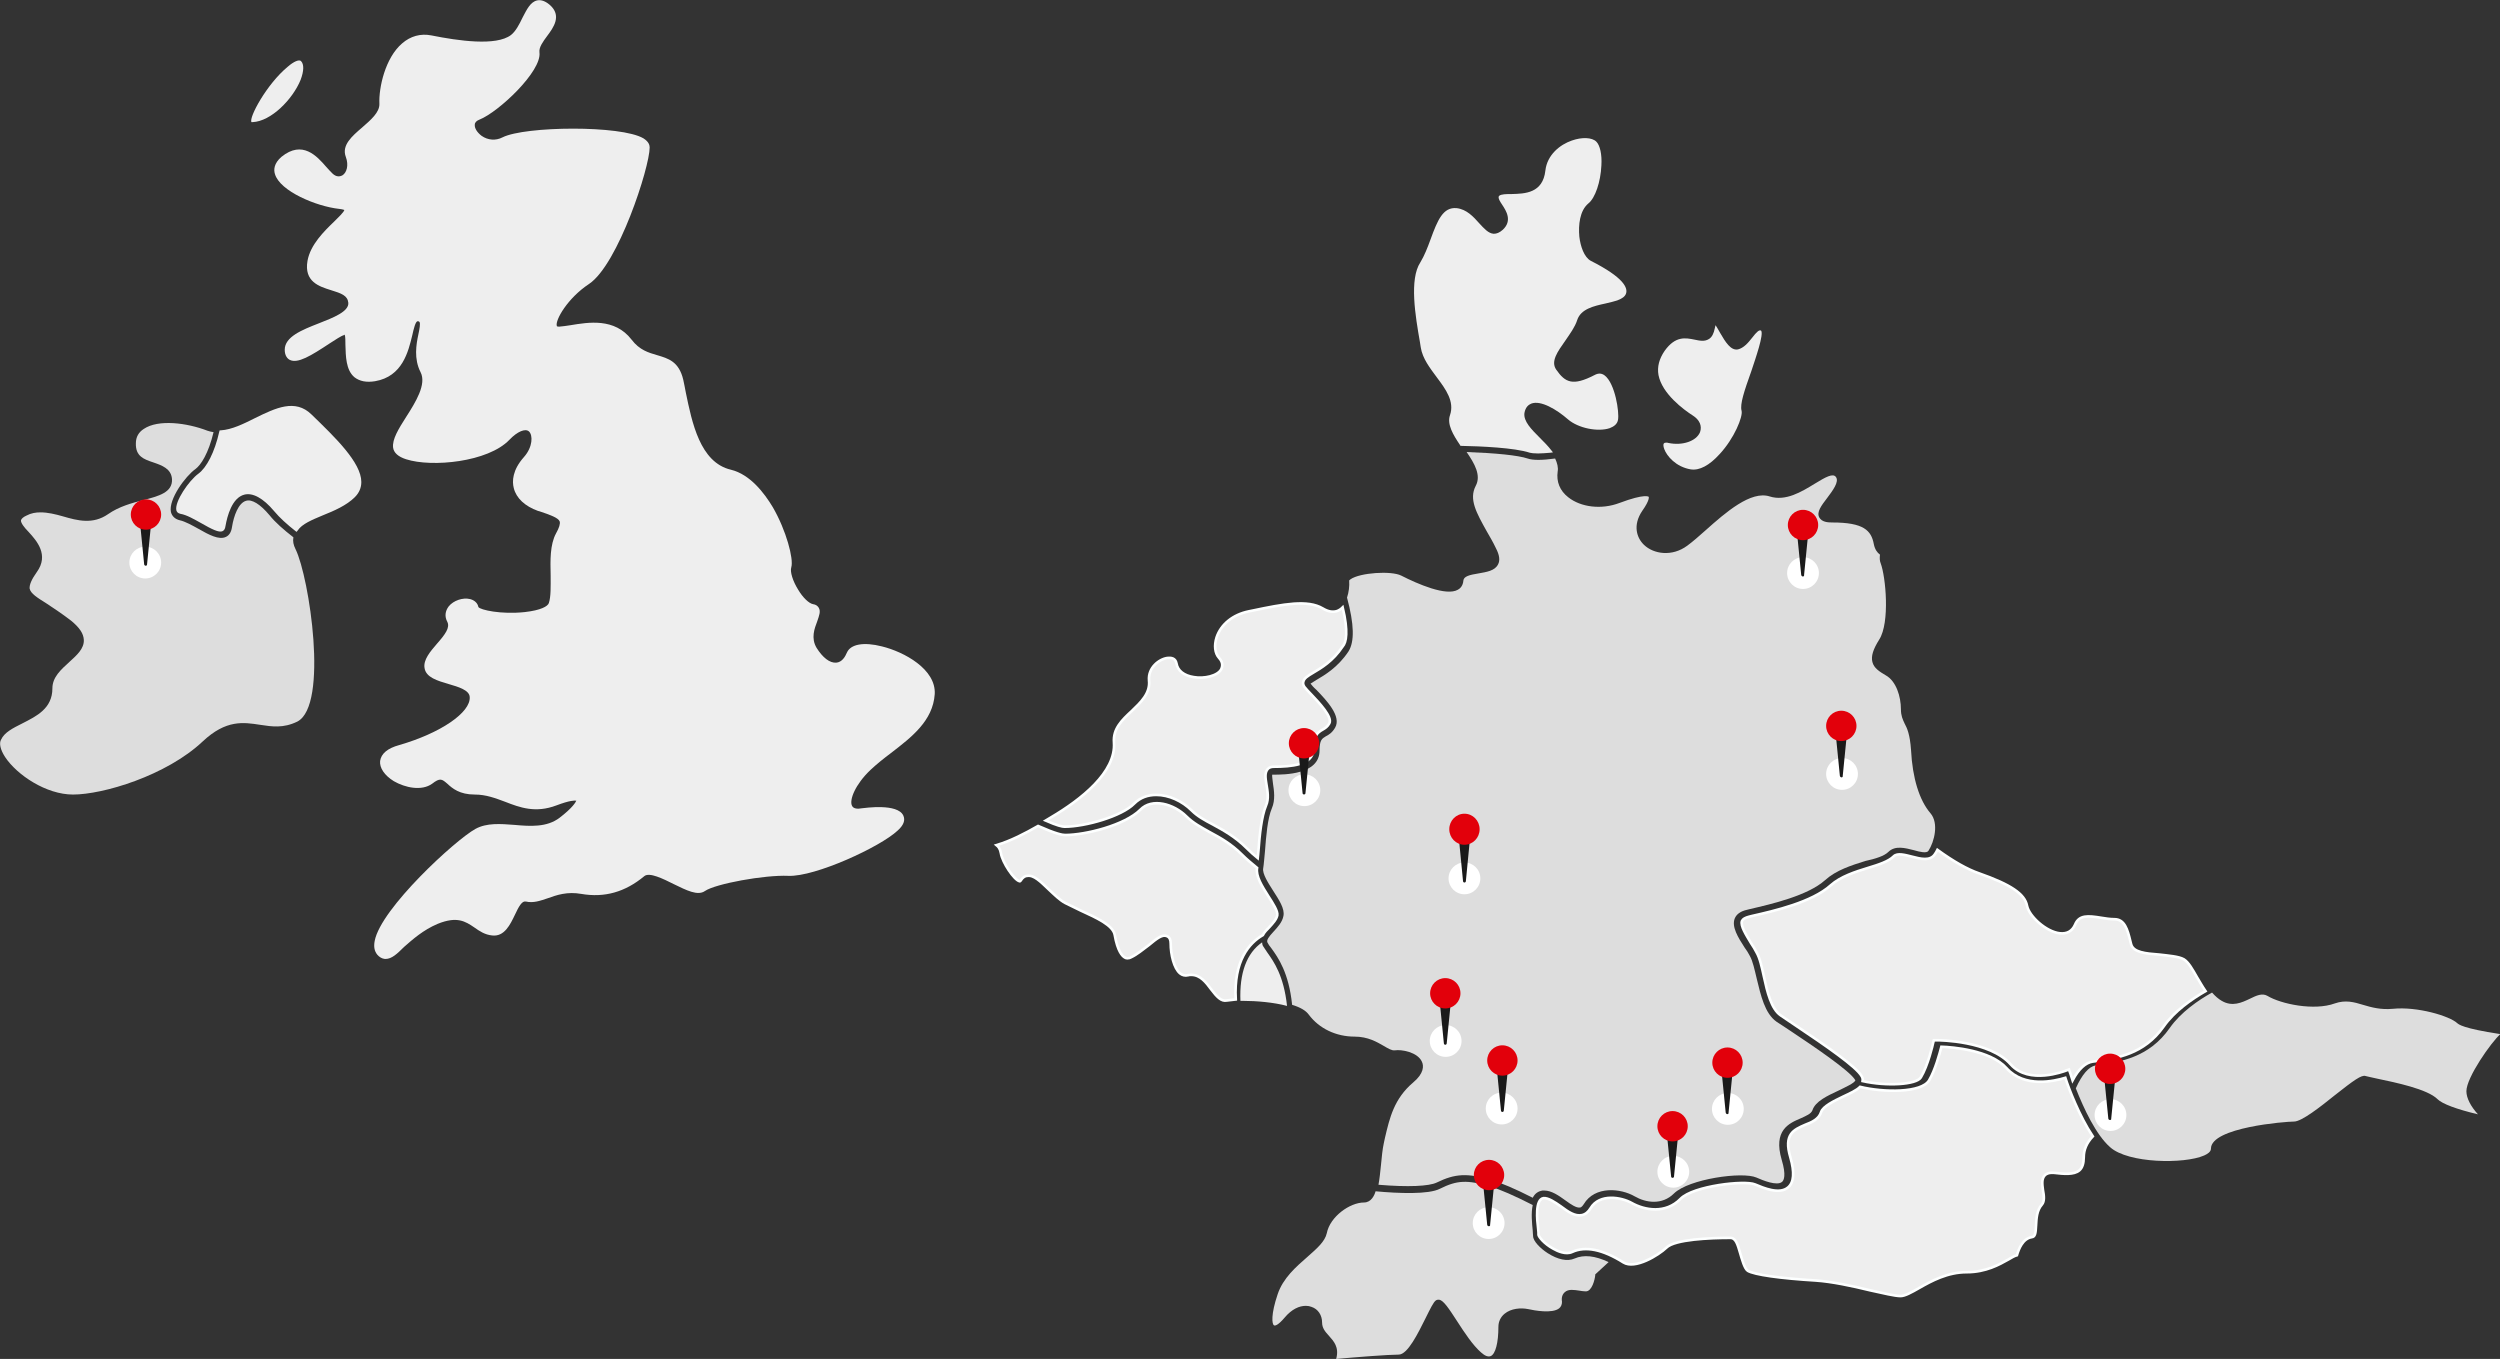
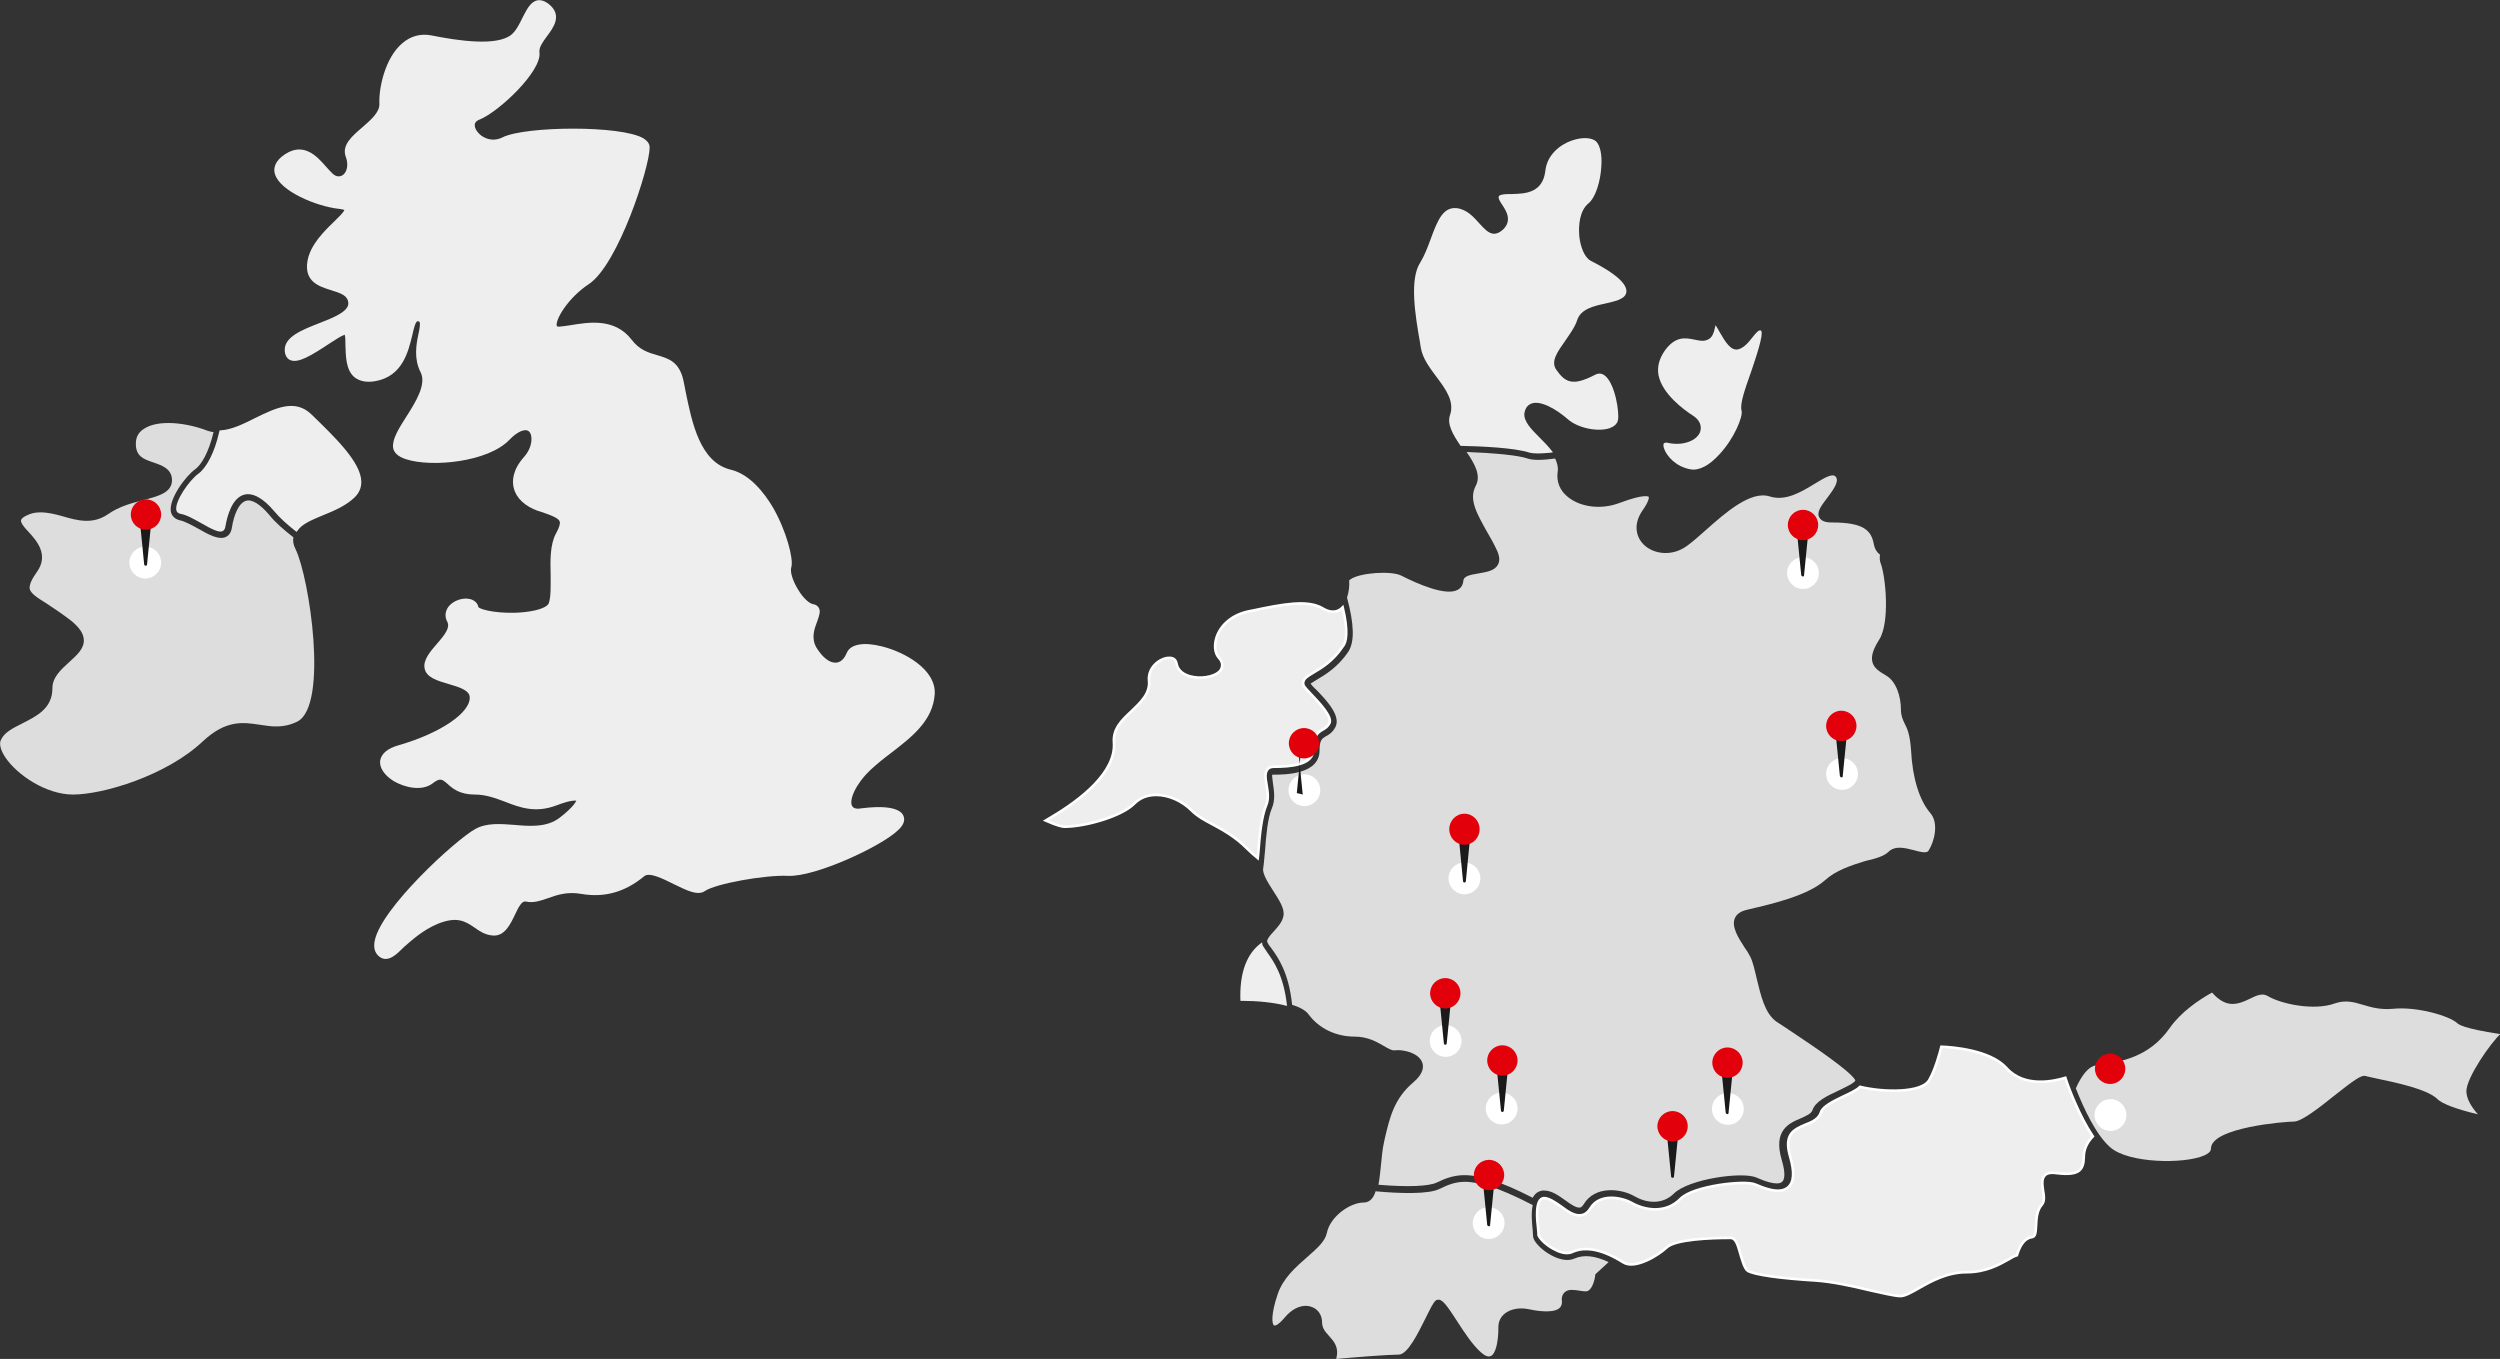
<svg xmlns="http://www.w3.org/2000/svg" version="1.1" id="Ebene_1" x="0px" y="0px" viewBox="0 0 691.9 376.1" style="enable-background:new 0 0 691.9 376.1;" xml:space="preserve">
  <rect x="0" y="0" width="691.9" height="376.1" fill="#333333" stroke="none" />
  <style type="text/css">
	.st0{fill:#EEEEEE;stroke:#FDFFFF;stroke-width:0.732;stroke-miterlimit:10;}
	.st1{fill:#DDDDDD;}
	.st2{fill:#EEEEEE;}
	.st3{fill:#FFFFFF;}
	.st4{fill:#1A1A1A;}
	.st5{fill:#E2000B;}
</style>
  <path class="st0" d="M579.2,314.5c-3.8-5.7-6.7-13.4-7.6-16.2c-3,0.9-11.3,2.9-16.3-2.7l0,0c-4.5-5-15-5.8-18-5.9  c-0.5,1.9-1.7,6.4-3.4,9.3c-2.1,3.5-12.5,3.4-19.1,1.8c-1,1-2.8,1.8-4.7,2.7c-2.5,1.2-5.6,2.7-6.1,4.3c-0.6,1.9-2.5,2.8-4.4,3.5  c-3.2,1.4-6,2.6-4.1,9c1.2,4.2,1,6.9-0.6,8.3c-2.4,2.1-6.8,0.2-9.2-0.8c-2.8-1.2-17.1,0.4-20.6,4c-4.1,4.2-9.9,3.2-13.6,1.1  c-2.7-1.5-8.8-2.7-11.3,1.5c-0.6,1-1.4,1.7-2.4,1.9c-1.9,0.4-3.8-0.9-5.8-2.4c-1.7-1.2-3.5-2.4-4.8-2.3c-2.4,0.3-1.8,6.1-1.5,8.5  c0.1,0.7,0.1,1.3,0.1,1.7c0.1,0.5,1.5,2.4,4.1,3.8c1.2,0.7,3.5,1.7,5.2,0.9c3.7-1.7,8.5-0.7,14.2,2.9c3.2,2,9.7-2,11.9-4.1  c2.3-2.3,12.1-2.7,17.7-2.7c1.5,0,2,1.8,2.7,4.2c0.5,1.7,1.2,4.3,2.1,4.9c1.8,1.1,9,2.1,18.8,2.7c4.5,0.3,10.1,1.5,15,2.7  c3.7,0.8,6.9,1.6,8.5,1.6c1.2,0,3-1,5.1-2.2c3.5-2,7.9-4.4,13.2-4.4c5.3,0,9-2.1,11.5-3.5c1-0.6,1.7-1,2.4-1.2  c0.5-1.7,1.6-4.6,4.1-5c0.9-0.1,1.1-0.9,1.2-3.3c0.1-1.9,0.2-4.1,1.6-5.7c0.8-0.9,0.6-2.5,0.3-4.1c-0.2-1.6-0.4-3,0.5-4  c0.6-0.6,1.4-0.8,2.6-0.7c2.6,0.3,5.5,0.6,7-0.7c0.8-0.7,1.2-1.9,1.2-3.6C576.7,318.2,577.5,316.3,579.2,314.5z" />
-   <path class="st0" d="M531.6,298.2c2-3.3,3.4-9.4,3.4-9.5l0.2-0.8h0.9c0.6,0,14.6,0.1,20.4,6.7c5.1,5.7,14.9,1.8,15,1.8l1.1-0.4  l0.4,1.1c0,0,0.2,0.7,0.6,1.9c1.7-3.2,3.6-4.9,5.6-5.2l0.8-0.1c5.7-0.8,13.4-1.9,18.8-9.6c3-4.3,7.8-7.6,11.6-9.8  c-0.9-1.3-1.6-2.6-2.4-3.9c-1.2-2.1-2.3-4.1-3.6-4.9c-1.4-0.8-4.2-1-6.7-1.3c-3.9-0.3-7.3-0.6-7.9-2.9l-0.2-0.8  c-0.8-3.3-1.6-6.1-4.4-6.1c-1.2,0-2.5-0.2-3.7-0.4c-3.7-0.6-6.1-0.8-7.2,1.9c-0.8,1.8-2.2,2.6-4.2,2.4c-3.8-0.4-8.5-4.7-9.1-7.6  c-0.6-3.3-4.5-5.9-13.3-9c-3.2-1.1-7.1-3.3-11.5-6.5c-0.2,0.4-0.4,0.8-0.7,1.2c-1.3,2-4,1.3-6.3,0.7c-2-0.5-4.1-1.1-5.1-0.1  c-1.4,1.4-4.1,2.3-7.1,3.2c-3.6,1.1-7.6,2.4-10.3,4.8c-5.2,4.7-15.6,7.1-21.8,8.5l-0.8,0.2c-1.1,0.3-1.7,0.6-2,1.2  c-0.5,1.3,1.2,3.9,2.5,6.1c0.6,0.9,1.1,1.7,1.5,2.5c1,1.7,1.5,4.2,2.1,6.9c0.9,4.1,2,8.8,4.6,10.6c1,0.7,2.4,1.6,4,2.7  c8.8,5.9,16.9,11.5,18.4,14.1c0.2,0.3,0.4,0.8,0.3,1.4C522.1,300.7,530.4,300.2,531.6,298.2z" />
  <path class="st1" d="M662.2,279.2L662.2,279.2c-3.3,0.3-5.9-0.4-8.2-1.1c-2.6-0.8-4.9-1.4-7.8-0.4c-5.7,2.1-14.9,0.2-18.7-2.1  c-1.4-0.8-3-0.1-4.8,0.8c-2.3,1.1-4.9,2.3-7.8,0.6c-0.9-0.5-1.8-1.3-2.7-2.3c-3.8,2.1-8.7,5.5-11.7,9.8c-5.8,8.3-13.9,9.4-19.9,10.3  l-0.7,0.1c-1.8,0.3-3.7,2.5-5.4,6.3c2.2,5.6,5.6,12.9,9.5,16.3c5,4.5,20.5,4.7,26,2.3c0.9-0.4,1.9-1,1.9-1.9c0-5.9,20.7-7.5,23-7.5  c2.1,0,7.2-4,11.3-7.3c5.2-4.1,7.4-5.7,8.5-5.3c0.5,0.1,1.6,0.4,3.1,0.7c5.2,1.1,14,2.9,16.8,5.7c1.3,1.3,5.3,2.8,11.2,4.2  c-2-2.2-3.2-4.5-3.2-6.4c0-3.8,6.9-13.6,9.4-15.8c-10.5-1.6-11.5-2.7-11.9-3C678,281.2,669,278.5,662.2,279.2z" />
  <g>
    <g>
      <path class="st1" d="M433.1,357.6c1-0.9,2.6-0.6,4-0.4c0.6,0.1,1.2,0.2,1.8,0.2c1.7,0,2.5-3.3,2.6-4.5l0-0.2l3.7-3.4    c-3.8-1.8-6.9-2.1-9.4-1h0c-2,0.9-4.7,0.3-7.5-1.5c-2-1.3-4-3.3-4-4.7c0-0.3-0.1-0.8-0.1-1.5c-0.2-2-0.5-4.9,0-7.1    c-5.1-2.6-9-4.3-11.7-5.1c-6.4-1.9-9.2-1.8-14,0.6c-3.1,1.6-11.3,1.3-17.8,0.7c-0.3,1.1-1.2,3.1-3.2,3.1c-3.9,0-9.4,3.9-10.3,8.5    c-0.5,2.3-2.7,4.2-5.3,6.5c-3.2,2.8-6.8,5.9-8.3,10.4c-1.9,5.6-1.6,8.3-1,8.6c0.3,0.2,1.2-0.1,2.9-2.1c2-2.4,4.1-3.3,5.9-3.3    c0.6,0,1.1,0.1,1.6,0.3c1.8,0.6,2.9,2.3,2.9,4.3c0,1.6,0.9,2.6,1.9,3.7c1.3,1.5,2.9,3.1,2,6.4c5.5-0.5,14.5-1.2,17.3-1.2    c2.5,0,5.4-6,7.4-10c1.4-2.8,2.2-4.5,2.9-5c0.3-0.2,0.6-0.2,0.9-0.2c1.2,0.2,2.6,2.3,5,6c2,3.1,4.3,6.6,6.6,8.6c1.1,1,2,1.3,2.7,1    c1.3-0.6,2.1-3.7,2.1-8.1c0-1.4,0.6-2.7,1.7-3.6c1.8-1.5,4.5-1.7,6.5-1.3c1.8,0.4,6.7,1.3,8.6-0.2c0.5-0.4,0.8-1,0.8-1.8    C432.1,359.1,432.4,358.2,433.1,357.6z" />
    </g>
    <g>
      <path class="st1" d="M522.6,235.8c1.9-1.9,4.7-1.1,7.1-0.5c1.7,0.5,3.5,0.9,4,0.2c1.7-2.6,2.9-7.7,0.6-10.4    c-3.1-3.6-5-9.7-5.4-17.5c-0.3-4.4-1.1-6.1-1.8-7.4c-0.5-1.1-1-2.1-1-3.9c0-3.5-1.3-7.8-4.2-9.4c-1.7-1-3.3-2-3.7-3.7    c-0.4-1.6,0.2-3.5,1.9-6.2c3-4.7,1.8-17.4,0.4-21.1c-0.3-0.7-0.3-1.5-0.2-2.4c-0.7-0.5-1.4-1.4-1.7-2.9c-0.7-3.8-2.8-6-11.5-6    c-1.2,0-2.9-0.1-3.6-1.4c-0.8-1.5,0.6-3.3,2.2-5.4c1.5-2,3.4-4.5,2.4-5.8c-0.8-1.1-2.8,0-5.9,1.9c-3.6,2.2-8,4.9-12.4,3.5    c-5.2-1.7-12.2,4.4-17.8,9.4c-1.8,1.6-3.5,3.1-5,4.2c-4.3,3.2-9.4,2.3-12-0.2c-2-1.9-3.2-5.4-0.5-9.4c2.2-3.1,1.8-3.9,1.8-3.9    c0,0-0.9-1-8.1,1.7c-5,1.9-10.7,1.2-14.2-1.6c-2.3-1.8-3.3-4.3-2.9-7.1c0.2-1.1-0.1-2.3-0.7-3.6c-3.7,0.5-6.2,0.5-7.6,0    c-2.7-0.9-8.8-1.5-16.9-1.8c2.2,3.2,4.1,6.5,2.5,9.4c-1.9,3.7,0.2,7.4,3.1,12.6c0.8,1.4,1.7,2.9,2.5,4.6c1,1.9,1.2,3.4,0.6,4.5    c-0.9,1.8-3.2,2.1-5.4,2.5c-2.5,0.4-4.1,0.8-4.2,2c-0.1,1.4-0.9,2.2-1.5,2.5c-3.2,1.9-11.2-1.6-15.7-3.9c-2.8-1.4-11.4-0.8-14,1    c-0.3,0.2-0.5,0.4-0.4,0.5c0.1,1.4-0.1,3.1-0.6,4.6c2,7.4,2.1,12.2,0.4,14.9l0,0c-3,4.5-6.7,6.6-8.9,7.9c-0.6,0.4-1.3,0.8-1.6,1    c0.3,0.4,0.9,1.1,1.6,1.7c3,3.1,7,7.4,5.2,10.5c-0.8,1.4-1.8,2-2.6,2.4c-1,0.6-1.7,1-1.7,3.9c0,6.7-9.7,6.7-12.9,6.7    c-0.2,0-0.2,0-0.2,0c-0.1,0.2,0.1,1.5,0.2,2.4c0.3,2,0.7,4.6-0.3,6.9c-1.2,2.8-1.6,7.8-1.9,11.8c-0.2,1.9-0.3,3.6-0.5,4.8    c-0.3,1.5,1.4,4.1,2.8,6.3c1.6,2.5,3.2,4.9,2.8,6.9c-0.3,1.7-1.6,3.1-2.7,4.3c-1.3,1.4-2.1,2.4-1.7,3.1c0.2,0.4,0.6,1,1.1,1.6    c1.8,2.5,4.8,6.7,5.7,15.6c2.3,0.7,3.8,1.6,4.6,2.7c2.9,3.9,7.6,6.1,12.7,6.1c3.7,0,6.2,1.5,8.1,2.6c1.2,0.7,2.2,1.3,3,1.2    c1.9-0.3,6.3,0.5,7.5,3.1c0.6,1.2,0.6,3.3-2.4,5.8c-5.3,4.5-6.5,9.8-7.8,15.3l-0.3,1.4c-0.4,1.8-0.6,4-0.8,6.1    c-0.2,2-0.4,3.9-0.7,5.5c8.3,0.7,14,0.4,16.1-0.6c5.1-2.5,8.5-2.7,15.2-0.7c2.7,0.8,6.5,2.4,11.4,4.9c0.6-1.2,1.5-1.8,2.7-2    c0.2,0,0.3,0,0.5,0c2,0,4,1.4,5.8,2.7c1.5,1.1,3.1,2.2,4.1,2c0.1,0,0.5-0.1,1-0.9c3.1-5.2,10.3-4.4,14.1-2.2    c3.1,1.8,7.6,2.5,10.9-0.8c4.1-4,18.9-6.1,22.8-4.4c1.8,0.8,5.7,2.4,7.1,1.2c0.5-0.4,1.2-1.8-0.1-6.1c-2.4-8.2,2-10.1,5.3-11.5    c1.5-0.7,2.8-1.2,3.2-2.2c0.8-2.5,4.1-4,7.3-5.5c1.8-0.9,4.3-2,4.6-2.8c-1.4-2.6-12-9.7-17.7-13.5c-1.7-1.1-3.1-2.1-4.1-2.7    c-3.3-2.3-4.4-7.4-5.5-11.9c-0.6-2.5-1.1-4.9-1.9-6.3c-0.4-0.8-0.9-1.6-1.5-2.4c-1.8-2.8-3.6-5.7-2.7-8c0.5-1.2,1.6-2,3.4-2.4    l0.8-0.2c6-1.4,16-3.7,20.8-8c3.1-2.8,7.3-4.1,11.1-5.3C519,237.7,521.5,236.9,522.6,235.8z" />
    </g>
    <g>
      <path class="st1" d="M1.4,209.5c3.3,5,11.4,10.4,18.8,10.4c8.3,0,25.8-5.2,35.9-14.7c6.5-6.1,11.3-5.3,15.9-4.6    c3.3,0.5,6.4,1,10.3-0.9c8.7-4.5,3.3-40-0.5-47.7c-0.6-1.2-0.8-2.2-0.6-3.3c-2.7-2.1-5-4.1-6.6-6.1c-2.6-3.1-4.9-4.5-6.5-4    c-2.1,0.6-3.4,4.1-3.9,7.3c-0.2,1.4-0.8,2.3-1.7,2.7c-1.9,0.9-4.7-0.6-7.5-2.2c-1.8-1-3.8-2.1-5.2-2.4c-1.3-0.3-2.2-1.1-2.5-2.3    c-0.7-3.5,4-9.9,6.8-11.9c1.5-1.1,3.6-4.3,5-10.2c-0.6-0.1-1.2-0.2-1.7-0.4c-5.7-2.2-13.6-3.2-17.6-0.5c-1.4,0.9-2.2,2.2-2.2,4    c-0.1,3.6,2.2,4.4,4.9,5.3c2.3,0.8,4.9,1.7,5.1,4.6c0.2,3.7-3.7,4.7-7.9,5.8c-3.2,0.8-6.8,1.8-9.8,3.9c-4.2,2.9-8.4,1.8-12.5,0.6    c-2.1-0.6-4.2-1.1-6.2-1.1c-1.3,0-2.6,0.2-3.9,0.9c-0.9,0.4-1.4,0.9-1.5,1.3c-0.1,0.7,1,2.1,2.1,3.2c2.3,2.5,5.7,6.4,2.3,11.1    c-1.5,2.1-2.1,3.6-2,4.6c0.3,1.4,2.1,2.5,4.8,4.2c1.8,1.2,4.1,2.7,6.7,4.7c2.3,1.9,3.4,3.5,3.5,5.3c0.1,2.4-1.9,4.2-4,6.1    c-2.3,2.1-4.7,4.2-4.7,7.3c0,5.6-4.4,7.7-8.3,9.7c-2.6,1.3-5,2.5-5.9,4.5C-0.3,205.7,0.1,207.5,1.4,209.5z" />
    </g>
  </g>
  <g>
    <path class="st0" d="M371.6,168.1c-0.5,0.5-1,0.8-1.5,1c-1.2,0.4-2.5,0.2-4-0.7c-4.2-2.5-10.9-1.2-19.5,0.6l-1,0.2   c-4.4,0.9-7.7,3.6-8.9,7.2c-0.7,2.2-0.5,4.4,0.7,5.7c1.3,1.4,0.8,2.6,0.6,3.1c-1,1.9-4.8,2.7-7.6,2.2c-2.7-0.4-4.5-1.8-4.8-3.8   c-0.3-1.5-1.5-1.6-2.5-1.5c-2.3,0.3-5.4,2.7-5.1,6.2c0.4,3.6-2.3,6.1-4.8,8.5c-2.7,2.5-5.2,4.9-4.9,8.7c0.6,8.2-9.1,15.8-17.4,20.7   c-0.5,0.3-1,0.6-1.5,0.9c3.2,1.4,4.6,1.7,5.2,1.7c5.8,0,15.9-2.9,19.3-6.4l0,0c1.7-1.7,3.8-2.4,6.1-2.4c3.5,0,7.2,1.7,9.8,4.3   c1.6,1.6,3.6,2.7,5.9,3.9c2.9,1.6,6.1,3.3,9.4,6.6c0.9,0.9,1.9,1.8,3,2.7c0.1-0.7,0.1-1.4,0.2-2.2c0.3-4.1,0.8-9.3,2.1-12.4   c0.8-1.8,0.4-4,0.1-5.8c-0.3-1.8-0.5-3.2,0.3-4.2c0.4-0.5,1-0.7,1.8-0.7c4.6,0,10.8-0.5,10.8-4.6c0-3.8,1.1-4.8,2.7-5.7   c0.7-0.4,1.3-0.8,1.8-1.7c1-1.7-3-5.9-4.9-7.9c-0.9-0.9-1.6-1.7-2-2.2c-0.4-0.6-0.4-1.1-0.3-1.4c0.2-1,1.2-1.6,2.7-2.5   c2.2-1.3,5.5-3.2,8.2-7.3C372.6,177.8,373.2,174.8,371.6,168.1z" />
    <g>
      <path class="st2" d="M344.1,277c3.6,0,8.4,0.4,12.1,1.4c-0.9-8.4-3.7-12.3-5.4-14.7c-0.5-0.7-0.9-1.3-1.2-1.8    c-0.2-0.3-0.3-0.7-0.3-1.1c-4.3,3-6.3,8.5-6,16.2C343.6,277,343.8,277,344.1,277z" />
    </g>
-     <path class="st0" d="M349.5,258.8c0.4-0.8,1.1-1.5,1.8-2.2c1-1.1,2-2.2,2.2-3.3c0.2-1.1-1.2-3.3-2.5-5.3c-1.7-2.7-3.5-5.5-3.1-7.8   c0,0,0,0,0,0c-1.6-1.3-3-2.5-4.2-3.7c-3-3-6.1-4.7-8.9-6.2c-2.3-1.3-4.6-2.5-6.4-4.3c-3.6-3.6-9.6-5.2-12.8-1.9   c-4.3,4.3-15.2,7-20.8,7c-0.8,0-2.5-0.3-7.5-2.5c-3.5,2-7.5,4.1-11.5,5.3c0.5,0.4,1,1,1.2,2.2v0c0.4,2.6,3.7,7.5,5.2,7.8   c0.1,0,0.2,0,0.3-0.2c0.6-1,1.3-1.3,1.8-1.3c1.8-0.3,3.6,1.5,6,3.8c1.5,1.4,3,2.9,4.5,3.7c1.2,0.6,2.7,1.3,4.3,2.1   c4.6,2.1,8.9,4.1,9.4,6.7c0.8,4.6,2.1,5.9,2.8,6.3c0.3,0.2,0.9,0.4,1.8-0.1c1.5-0.7,3.2-2.1,4.8-3.3c2.3-1.9,3.8-3.1,5.1-2.5   c0.7,0.3,1,1,1,2c0,3.1,0.9,6.9,2.6,8.3c0.6,0.5,1.4,0.7,2.2,0.5c0.3-0.1,0.6-0.1,0.9-0.1c2.5,0,4.1,2.1,5.5,4   c1.6,2.1,2.8,3.4,4.3,3.1c0.7-0.1,1.5-0.2,2.5-0.3C341.4,265.9,345.7,261,349.5,258.8z" />
    <path class="st2" d="M106.7,265.4c-0.1,0-0.1,0-0.2,0c-0.8-0.1-1.5-0.5-2.1-1.2c-0.8-1-1-2.2-0.7-3.8c1.7-9,22.4-28,27.9-31   c3.1-1.7,6.9-1.4,10.8-1.1c4.4,0.4,9,0.7,12.5-2c3.4-2.6,4.4-4.2,4.6-4.7c-0.4-0.1-1.8-0.1-5.5,1.3c-5.8,2.2-10.1,0.6-14.2-1   c-2.7-1-5.3-2-8.4-2c-4.2,0-6.2-1.7-7.6-3c-1.5-1.3-2-1.7-4.2,0c-2.9,2.1-7.5,1.1-10.6-0.7c-2.6-1.6-4-3.7-3.8-5.6   c0.3-2,2-3.5,5.3-4.4c11.4-3.3,19.8-9,19.5-13.3c-0.1-1.9-3.1-2.8-5.9-3.6c-3-0.9-6.2-1.8-6.6-4.4c-0.4-2.3,1.6-4.6,3.4-6.7   c2.3-2.6,3.7-4.5,2.9-6.1c-0.8-1.5-0.6-3,0.4-4.3c1.3-1.6,3.9-2.5,5.9-2c1.2,0.3,2.1,1.1,2.3,2.2c0.5,0.8,6.3,2.1,12.8,1.4   c4.5-0.5,6.4-1.6,6.7-2.5c0.6-1.8,0.5-4.6,0.5-7.6c-0.1-4.2-0.2-8.6,1.5-11.7c0.9-1.6,1.2-2.7,1-3.3c-0.4-1-2.6-1.8-5.6-2.8   l-0.4-0.1c-3.6-1.3-6-3.5-6.7-6.3c-0.5-1.9-0.4-5,2.8-8.6c2.5-2.8,2.5-6.1,1.4-7.1c-1-0.9-3.2,0-5.4,2.3   c-5.9,6.2-21.5,7.7-28.6,5.4c-2.2-0.7-3.4-1.8-3.6-3.2c-0.3-2.3,1.5-5.2,3.6-8.5c2.7-4.2,5.7-9.1,4-12.4c-1.9-3.7-1.2-7.7-0.6-10.5   c0.3-1.4,0.6-3,0.3-3.4c-0.1-0.1-0.2-0.2-0.5-0.2c-0.6,0-1.1,2.1-1.5,3.9c-1.1,4.5-2.7,11.4-10.3,12.7c-2.4,0.4-4.3,0-5.7-1.1   c-2.4-2-2.4-5.9-2.5-8.9c0-1,0-2.4-0.2-2.9c0,0-0.1,0-0.1,0.1C94.3,93,92.9,94,91.3,95c-5.3,3.5-8.9,5.7-11.1,4.6   c-0.6-0.3-1.4-1.1-1.4-2.8c0-3.6,4.8-5.5,9.4-7.3c4.1-1.6,8.4-3.3,8.2-5.7c-0.2-2-1.9-2.6-4.8-3.5c-3.2-1-7.5-2.3-6.5-8.1   c0.8-4.5,4.6-8.2,7.4-10.9c1.1-1.1,2.7-2.6,2.8-3.2c-0.1,0-0.5-0.2-1.5-0.3c-6.3-0.7-16.3-4.9-17.7-9.6c-0.4-1.2-0.3-3,1.8-4.8   c5.8-4.7,9.8-0.2,12.4,2.8c0.6,0.7,1.3,1.4,1.8,1.9c0.9,0.8,1.8,0.9,2.7,0.4c1.1-0.7,1.8-2.7,0.9-5.1c-1.2-3.2,1.7-5.7,4.5-8.1   c2.4-2.1,4.9-4.2,4.8-6.6c-0.2-4.4,1.6-12.7,6.3-16.7c2.3-2,5.1-2.8,8.1-2.2c7.5,1.5,17.9,3,22-0.1c1.3-1,2.3-2.9,3.2-4.8   c1.2-2.3,2.2-4.4,4.1-4.8c1.1-0.2,2.2,0.2,3.4,1.2c3.5,3,1.1,6.3-0.7,8.7c-1.1,1.5-2.3,3.1-2.1,4.5c0.7,5.2-11.3,16.5-16.6,18.6   c-0.8,0.3-1.3,0.8-1.3,1.4c-0.1,1,0.7,2.2,1.9,3.1c1.7,1.2,3.9,1.4,5.8,0.4c6.2-3.1,32.8-3.4,39,0.3c1.4,0.9,1.7,1.8,1.7,2.5   c0,5.5-8.7,32.4-16.8,37.8c-5.9,3.9-9.4,10-8.9,11.6c0,0.1,0.1,0.2,0.7,0.2c0.9-0.1,2-0.2,3.1-0.4c4.9-0.8,12.2-2.1,16.9,4   c2.2,2.9,4.7,3.6,7.1,4.3c3,0.9,6,1.7,7.2,6.8c0.2,1.1,0.5,2.2,0.7,3.5c1.7,8.2,3.9,19.4,12.5,21.4c5.3,1.3,9.2,6.4,11.6,10.4   c3.7,6.4,5.8,14.3,5.1,16.6c-0.4,1.2,0.4,3.8,1.9,6.2c1.3,2.2,3,3.8,4.1,4c0.8,0.1,1.3,0.5,1.6,1c0.6,1,0.1,2.2-0.4,3.7   c-0.8,2.1-1.8,4.7-0.2,7.4c1.7,2.7,3.6,4.2,5.4,4.1c1.6-0.1,2.5-1.6,3-2.8c1-2.3,4.6-3,9.7-1.7c6.1,1.5,15,6.3,14.6,13.2l0,0   c-0.5,7.4-6.4,11.9-12.1,16.3c-2,1.5-4,3.1-5.7,4.7c-4.2,4-5.9,8.3-5.1,9.9c0.4,0.9,1.7,0.9,2.7,0.7c1-0.1,9.9-1.4,11.5,2   c0.6,1.3,0.1,2.7-1.6,4.2c-4.8,4.5-22.8,12.8-30.2,12.5c-6.6-0.3-20.2,2.2-23.1,4.2c-2,1.4-5.1-0.2-8.6-1.9c-3-1.5-6.8-3.4-8.2-2.2   c-5.3,4.4-11,6-17.4,4.9c-3.9-0.7-6.8,0.3-9.3,1.2c-2.1,0.7-4,1.4-6.1,0.9c-1-0.2-1.9,1.3-3,3.7c-1.3,2.7-2.9,6.1-6.3,5.7   c-2-0.2-3.5-1.2-4.9-2.2c-2.5-1.7-4.8-3.2-10.2-1c-4,1.7-6.9,4.3-9.3,6.4C109.9,264,108.4,265.4,106.7,265.4z" />
-     <path class="st2" d="M69.6,33.8c0,0,0.1,0,0.3,0C75,33.6,81,27.5,83.2,22.1c0.9-2.4,1-4.3,0.1-5.2c-0.5-0.5-2,0.1-3.7,1.6   C73.8,23.3,68.8,32.6,69.6,33.8C69.6,33.8,69.6,33.8,69.6,33.8z" />
    <path class="st2" d="M82.1,147.2l-0.3-0.2c-2.4-1.9-4.4-3.7-5.9-5.5c-3.1-3.7-6-5.2-8.3-4.6c-3.4,0.9-4.7,5.9-5.2,8.7   c-0.1,0.8-0.4,1.2-0.8,1.4c-1,0.5-3.1-0.6-5.9-2.2c-2-1.1-4-2.3-5.8-2.6c-0.8-0.2-1-0.6-1.1-1c-0.5-2.4,3.5-8.2,6.1-10.1   c2.3-1.7,4.5-5.9,5.8-11.7l0.1-0.3l0.3,0c3.1-0.2,6.3-1.8,9.5-3.4c5.7-2.8,11.1-5.4,15.6-1C92.7,121,100,128,100,133.4   c0,1.6-0.6,3-1.8,4.2c-2.3,2.3-5.8,3.8-8.8,5c-3.1,1.3-5.8,2.4-7,4.2L82.1,147.2z" />
    <g>
      <g>
        <path class="st2" d="M487.4,91.5c-0.5-0.3-1.2,0.3-2.5,2c-1.1,1.4-2.3,2.8-3.9,3.2c-2,0.4-3.5-2.1-4.9-4.5     c-0.4-0.7-0.9-1.6-1.3-2.2c-0.1,0.2-0.1,0.5-0.2,0.8c-0.3,1.5-0.8,2.5-1.6,3c-1.2,0.8-2.6,0.5-4,0.2c-2.5-0.5-5.3-1.1-8.3,3.1     c-1.5,2.2-2.1,4.4-1.7,6.7c1,5.2,7,9.6,9.5,11.2c1.9,1.2,2.6,2.9,2,4.6c-1,2.5-4.9,3.8-8.7,3c-0.3-0.1-0.5-0.1-0.7-0.1     c-0.3,0-0.5,0.1-0.6,0.2c-0.2,0.2-0.2,0.8,0.1,1.6c0.7,1.9,3.2,4.9,7.3,5.6c2.4,0.4,5.2-1.1,8-4.2c4.1-4.4,6.5-10.4,6.1-12     c-0.5-1.8,0.7-5.4,2.7-11C485.9,99.1,488.2,92.5,487.4,91.5z" />
      </g>
      <g>
        <path class="st2" d="M425.7,125.5c-1.2,0-1.9-0.1-2.3-0.2c-4.2-1.4-13.7-1.8-19-1.9l-0.2,0l-0.1-0.2c-1.9-2.8-3.7-5.8-2.8-8.3     c1.3-3.8-1.2-7.2-3.6-10.4c-1.9-2.6-4-5.2-4.5-8.4l-0.2-1.3c-1.3-7.4-3-17.5,0.1-22.2c1.1-1.8,2-4.1,2.8-6.3c2-5.5,3.5-9,7.2-8.7     c2.8,0.3,4.7,2.4,6.3,4.2c1.3,1.4,2.5,2.8,4,2.9c0.8,0,1.6-0.3,2.5-1.1c2.7-2.5,1-5.2-0.2-7c-0.6-0.9-1.1-1.7-0.9-2.2l0-0.1     l0.1-0.1c0.6-0.5,2-0.5,3.5-0.5c3.6-0.1,8.6-0.2,9.3-6.5c0.5-4.4,4.1-7.2,7.3-8.3c2.8-1,5.6-0.9,6.8,0.3c1,1,1.6,3.5,1.4,6.6     c-0.2,4.5-1.7,9-3.6,10.5c-2.4,2-2.8,6-2.5,9.2c0.3,2.6,1.3,5.7,3.2,6.7l0,0c9.1,4.6,10.3,7.5,9.7,9.1c-0.6,1.6-3.2,2.1-5.7,2.7     c-3.2,0.7-6.8,1.5-7.8,4.6c-0.6,1.9-2,3.8-3.3,5.7c-2.1,3-4.1,5.7-2.5,8c2.5,3.6,4.6,4.6,10.6,1.5c1.1-0.6,2-0.5,2.8,0.1     c2.9,2.2,4.1,10.2,3.7,12.3c-0.2,1.1-1,1.8-2.3,2.3c-3.3,1.1-8.7,0-11.5-2.4c-3.2-2.8-7.6-5.4-10.2-4.4c-0.7,0.3-1.6,0.9-1.9,2.6     c-0.3,2.3,1.9,4.5,4.3,6.9c1.1,1.1,2.3,2.3,3.2,3.5l0.4,0.5l-0.7,0.1C427.8,125.4,426.6,125.5,425.7,125.5z" />
      </g>
    </g>
  </g>
  <circle class="st3" cx="405.3" cy="243.1" r="4.4" />
  <circle class="st3" cx="400.1" cy="288.1" r="4.4" />
  <circle class="st3" cx="40.2" cy="155.7" r="4.4" />
  <circle class="st3" cx="415.6" cy="306.8" r="4.4" />
  <circle class="st3" cx="412" cy="338.5" r="4.4" />
-   <circle class="st3" cx="463.1" cy="324.3" r="4.4" />
  <circle class="st3" cx="478.2" cy="306.9" r="4.4" />
  <circle class="st3" cx="361" cy="218.7" r="4.4" />
  <g>
    <path class="st4" d="M399.6,288.7l-1.2-12.1c0-0.3,0.2-0.5,0.4-0.5h2.4c0.3,0,0.5,0.2,0.4,0.5l-1.2,12.1   C400.4,289.3,399.6,289.3,399.6,288.7z" />
    <circle class="st5" cx="400" cy="274.9" r="4.2" />
  </g>
  <g>
    <path class="st4" d="M404.9,243.8l-1.2-12.4c0-0.3,0.2-0.5,0.4-0.5h2.4c0.3,0,0.5,0.2,0.4,0.5l-1.2,12.4   C405.7,244.4,404.9,244.4,404.9,243.8z" />
    <ellipse class="st5" cx="405.3" cy="229.5" rx="4.2" ry="4.3" />
  </g>
  <g>
-     <path class="st4" d="M360.5,219.5l-1.2-12.1c0-0.3,0.2-0.5,0.4-0.5h2.4c0.3,0,0.5,0.2,0.4,0.5l-1.2,12.1   C361.3,220,360.5,220,360.5,219.5z" />
+     <path class="st4" d="M360.5,219.5l-1.2-12.1c0-0.3,0.2-0.5,0.4-0.5c0.3,0,0.5,0.2,0.4,0.5l-1.2,12.1   C361.3,220,360.5,220,360.5,219.5z" />
    <circle class="st5" cx="360.9" cy="205.7" r="4.2" />
  </g>
  <circle class="st3" cx="509.8" cy="214.2" r="4.4" />
  <circle class="st3" cx="499" cy="158.6" r="4.4" />
  <g>
    <path class="st4" d="M509.2,214.7l-1.2-12.1c0-0.3,0.2-0.5,0.4-0.5h2.4c0.3,0,0.5,0.2,0.4,0.5l-1.2,12.1   C510.1,215.3,509.3,215.3,509.2,214.7z" />
    <circle class="st5" cx="509.6" cy="200.9" r="4.2" />
  </g>
  <g>
    <path class="st4" d="M498.5,159.1l-1.2-12.1c0-0.3,0.2-0.5,0.4-0.5h2.4c0.3,0,0.5,0.2,0.4,0.5l-1.2,12.1   C499.4,159.7,498.6,159.7,498.5,159.1z" />
    <circle class="st5" cx="499" cy="145.3" r="4.2" />
  </g>
  <g>
    <path class="st4" d="M462.5,325.6l-1.2-12.1c0-0.3,0.2-0.5,0.4-0.5h2.4c0.3,0,0.5,0.2,0.4,0.5l-1.2,12.1   C463.3,326.1,462.5,326.1,462.5,325.6z" />
    <circle class="st5" cx="462.9" cy="311.7" r="4.2" />
  </g>
  <g>
    <path class="st4" d="M411.6,339l-1.2-12.1c0-0.3,0.2-0.5,0.4-0.5h2.4c0.3,0,0.5,0.2,0.4,0.5l-1.2,12.1   C412.5,339.5,411.7,339.5,411.6,339z" />
    <circle class="st5" cx="412.1" cy="325.2" r="4.2" />
  </g>
  <g>
    <path class="st4" d="M39.9,156.2l-1.2-12.1c0-0.3,0.2-0.5,0.4-0.5h2.4c0.3,0,0.5,0.2,0.4,0.5l-1.2,12.1   C40.7,156.7,40,156.7,39.9,156.2z" />
    <circle class="st5" cx="40.4" cy="142.4" r="4.2" />
  </g>
  <g>
    <path class="st4" d="M477.6,307.9l-1.2-12.1c0-0.3,0.2-0.5,0.4-0.5h2.4c0.3,0,0.5,0.2,0.4,0.5l-1.2,12.1   C478.5,308.5,477.7,308.5,477.6,307.9z" />
    <circle class="st5" cx="478.1" cy="294.1" r="4.2" />
  </g>
  <circle class="st3" cx="584.1" cy="308.6" r="4.4" />
  <g>
-     <path class="st4" d="M583.5,309.6l-1.2-12.1c0-0.3,0.2-0.5,0.4-0.5h2.4c0.3,0,0.5,0.2,0.4,0.5l-1.2,12.1   C584.4,310.1,583.6,310.1,583.5,309.6z" />
    <circle class="st5" cx="584" cy="295.8" r="4.2" />
  </g>
  <g>
    <path class="st4" d="M415.4,307.3l-1.2-12.1c0-0.3,0.2-0.5,0.4-0.5h2.4c0.3,0,0.5,0.2,0.4,0.5l-1.2,12.1   C416.2,307.9,415.4,307.9,415.4,307.3z" />
    <circle class="st5" cx="415.8" cy="293.5" r="4.2" />
  </g>
</svg>